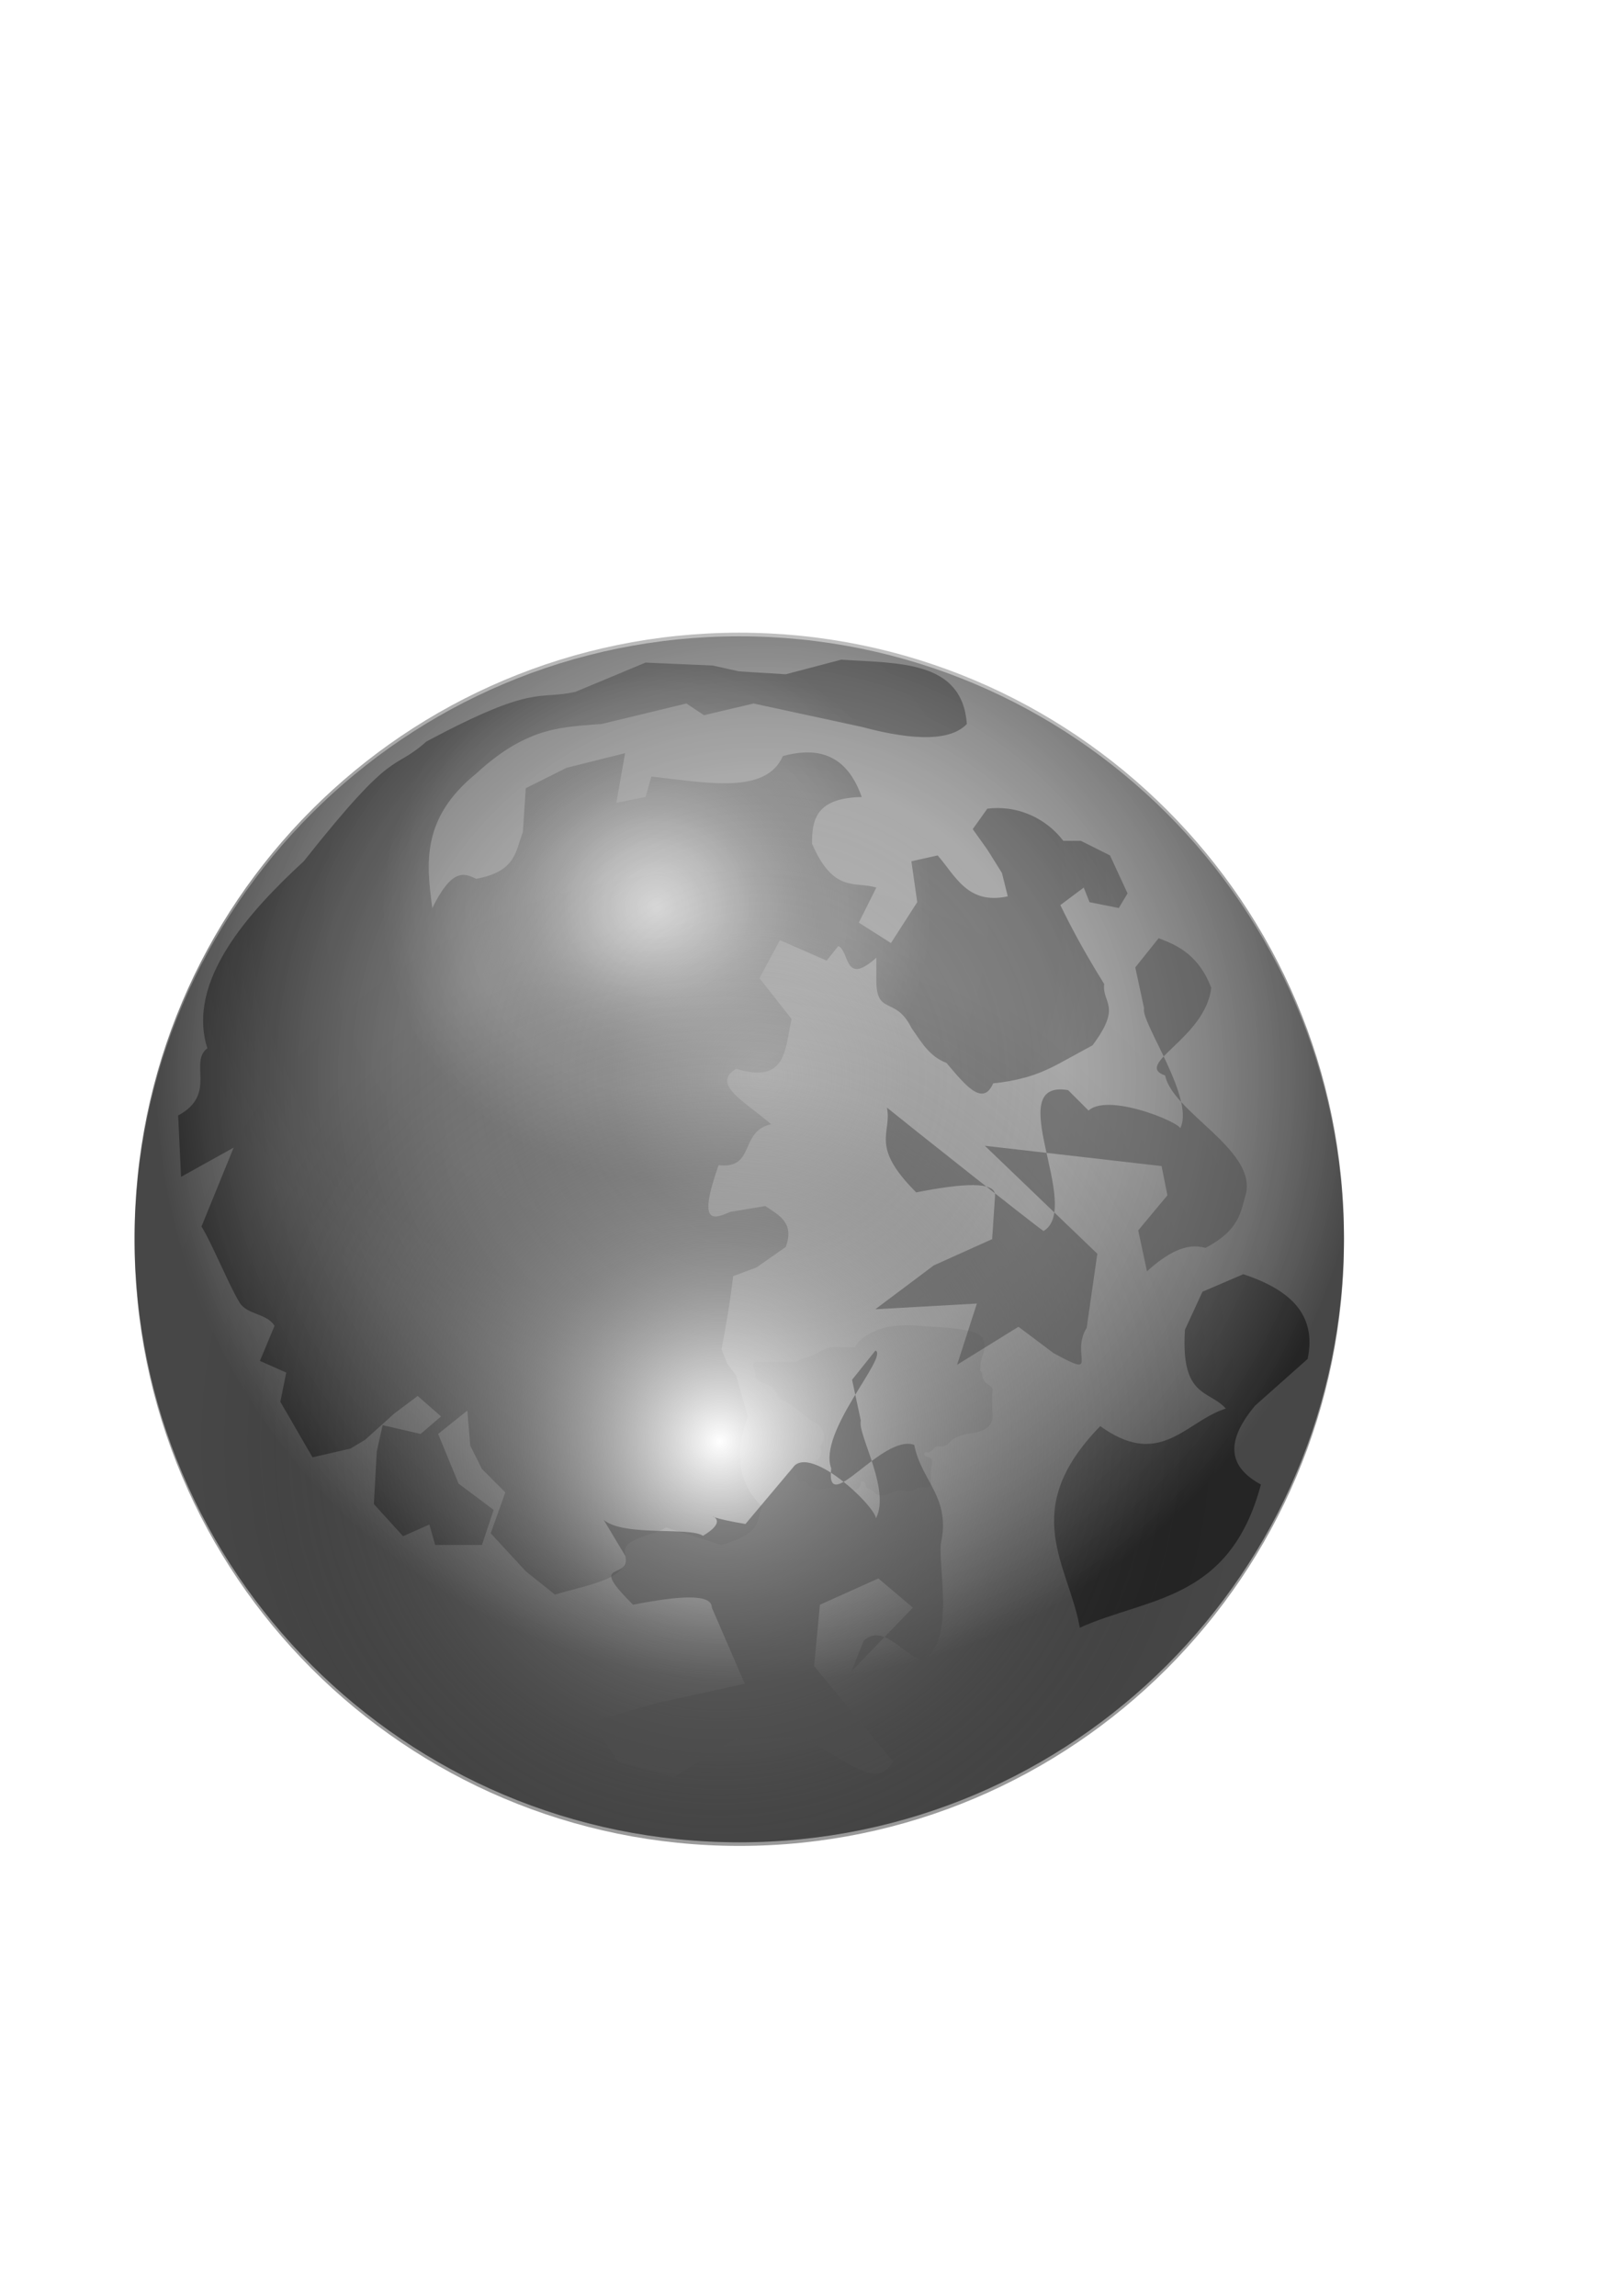
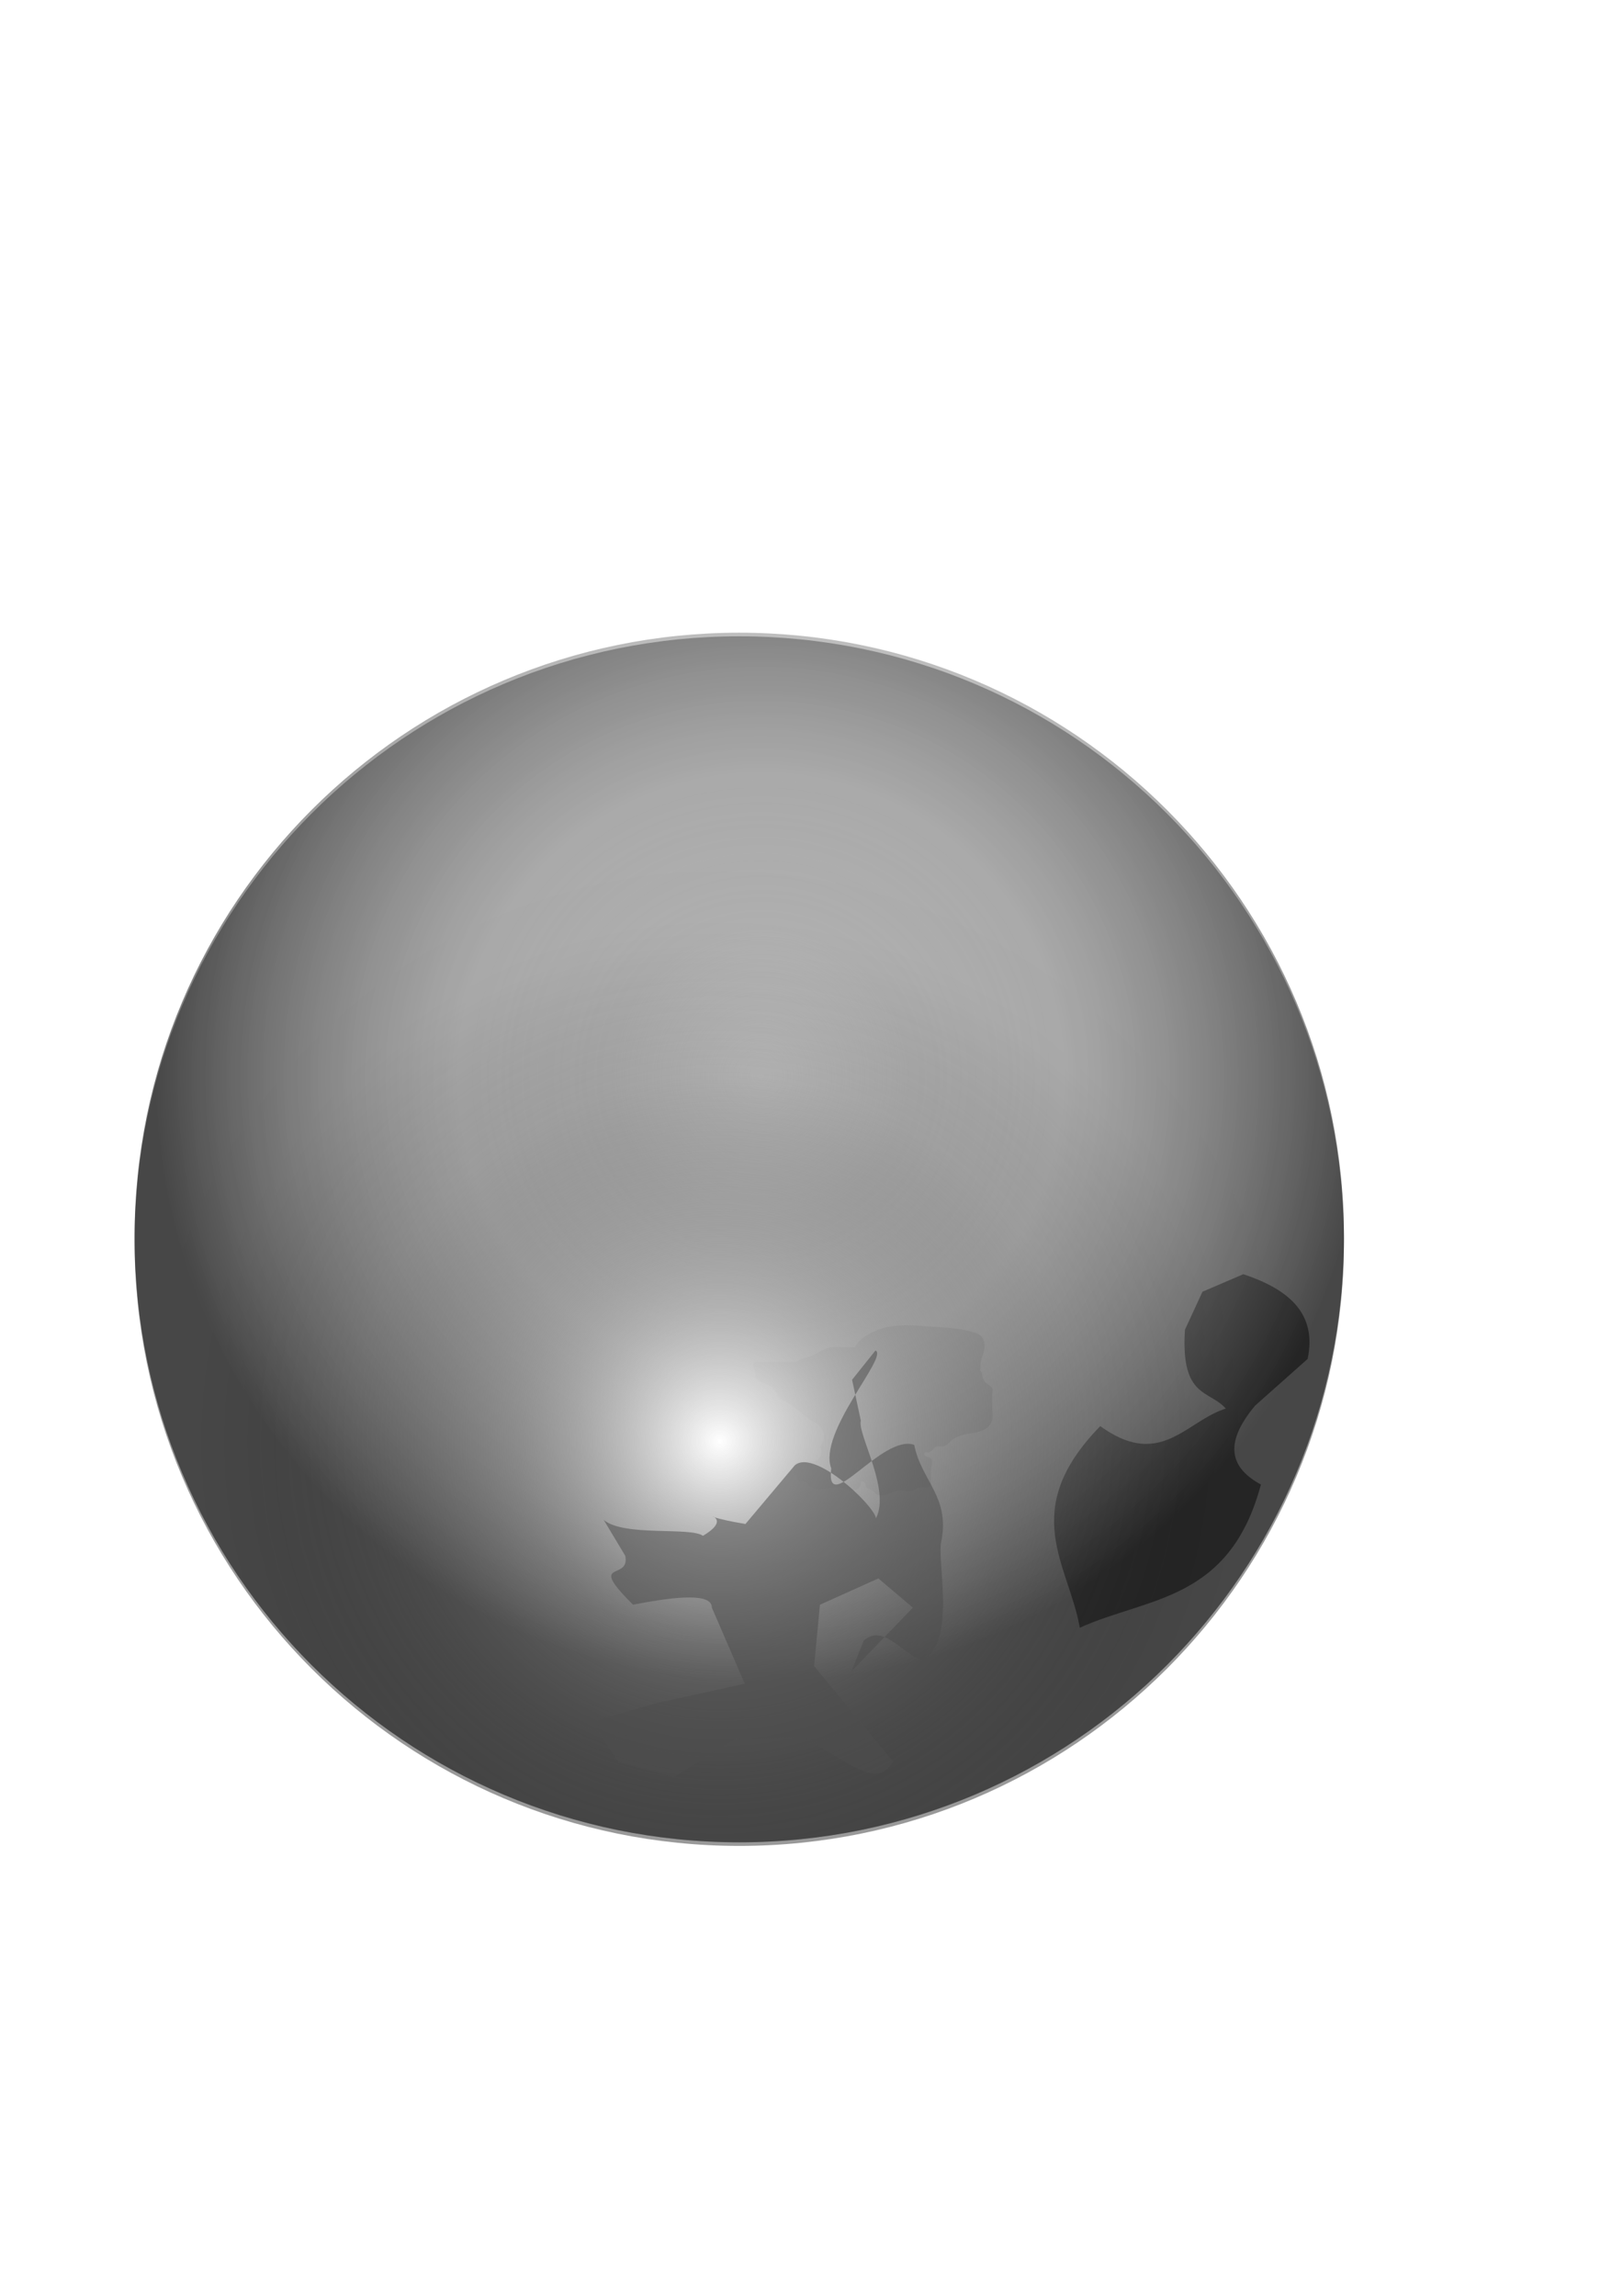
<svg xmlns="http://www.w3.org/2000/svg" xmlns:ns1="http://www.inkscape.org/namespaces/inkscape" xmlns:ns2="http://sodipodi.sourceforge.net/DTD/sodipodi-0.dtd" xmlns:xlink="http://www.w3.org/1999/xlink" width="210mm" height="297mm" id="svg2" version="1.1" ns1:version="0.48.5 r10040" ns2:docname="Moon.svg">
  <defs id="defs4">
    <ns1:path-effect effect="spiro" id="path-effect5824" is_visible="true" />
    <linearGradient id="linearGradient5358">
      <stop style="stop-color:#707070;stop-opacity:0;" offset="0" id="stop5360" />
      <stop id="stop5366" offset="0.5" style="stop-color:#656565;stop-opacity:0.832;" />
      <stop style="stop-color:#474747;stop-opacity:1;" offset="1" id="stop5362" />
    </linearGradient>
    <linearGradient id="linearGradient5346">
      <stop style="stop-color:#050505;stop-opacity:0;" offset="0" id="stop5348" />
      <stop id="stop5354" offset="0.5" style="stop-color:#3c3c3c;stop-opacity:0.204;" />
      <stop style="stop-color:#050505;stop-opacity:0.467;" offset="1" id="stop5350" />
    </linearGradient>
    <linearGradient id="linearGradient5308">
      <stop style="stop-color:#e7e7e7;stop-opacity:0.679;" offset="0" id="stop5310" />
      <stop id="stop5318" offset="0.25" style="stop-color:#eeeeee;stop-opacity:0.409;" />
      <stop id="stop5316" offset="0.5" style="stop-color:#f0f0f0;stop-opacity:0.328;" />
      <stop style="stop-color:#787878;stop-opacity:0.416;" offset="0.75" id="stop5320" />
      <stop style="stop-color:#000000;stop-opacity:0.5;" offset="1" id="stop5312" />
    </linearGradient>
    <linearGradient id="linearGradient5292">
      <stop id="stop5294" offset="0" style="stop-color:#ffffff;stop-opacity:1;" />
      <stop style="stop-color:#848484;stop-opacity:0.474;" offset="0.338" id="stop5296" />
      <stop id="stop5298" offset="0.606" style="stop-color:#323232;stop-opacity:0.197;" />
      <stop style="stop-color:#000000;stop-opacity:0.102;" offset="0.776" id="stop5300" />
      <stop id="stop5302" offset="0.848" style="stop-color:#000000;stop-opacity:0.073;" />
      <stop id="stop5304" offset="1" style="stop-color:#000000;stop-opacity:0.066;" />
    </linearGradient>
    <linearGradient id="linearGradient5262">
      <stop style="stop-color:#ffffff;stop-opacity:0.708;" offset="0" id="stop5264" />
      <stop id="stop5270" offset="0.198" style="stop-color:#939393;stop-opacity:0.788;" />
      <stop style="stop-color:#323232;stop-opacity:0.409;" offset="0.393" id="stop5272" />
      <stop id="stop5280" offset="0.578" style="stop-color:#000000;stop-opacity:0.489;" />
      <stop style="stop-color:#000000;stop-opacity:0.496;" offset="0.848" id="stop5282" />
      <stop style="stop-color:#000000;stop-opacity:0.431;" offset="1" id="stop5266" />
    </linearGradient>
    <ns1:path-effect effect="spiro" id="path-effect3825" is_visible="true" />
    <ns1:path-effect effect="spiro" id="path-effect3820" is_visible="true" />
    <ns1:path-effect effect="spiro" id="path-effect3814" is_visible="true" />
    <ns1:path-effect effect="spiro" id="path-effect3785" is_visible="true" />
    <ns1:path-effect effect="spiro" id="path-effect3768" is_visible="true" />
    <ns1:path-effect effect="spiro" id="path-effect3764" is_visible="true" />
    <ns1:path-effect effect="spiro" id="path-effect2991" is_visible="true" />
    <radialGradient ns1:collect="always" xlink:href="#linearGradient5262" id="radialGradient5278" cx="319.786" cy="442.9" fx="319.786" fy="442.9" r="232.143" gradientTransform="matrix(1,0,0,0.985,1.429,7.238)" gradientUnits="userSpaceOnUse" />
    <radialGradient ns1:collect="always" xlink:href="#linearGradient5292" id="radialGradient5290" cx="435.714" cy="775.219" fx="435.714" fy="775.219" r="295.714" gradientUnits="userSpaceOnUse" />
    <radialGradient ns1:collect="always" xlink:href="#linearGradient5308" id="radialGradient5314" cx="372.047" cy="526.181" fx="372.047" fy="526.181" r="295.714" gradientTransform="translate(-8.7890625e-6,-1.8691406e-5)" gradientUnits="userSpaceOnUse" />
    <radialGradient ns1:collect="always" xlink:href="#linearGradient5346" id="radialGradient5352" cx="352.143" cy="763.791" fx="352.143" fy="763.791" r="26.429" gradientTransform="matrix(1,0,0,0.865,0,103.215)" gradientUnits="userSpaceOnUse" />
    <radialGradient ns1:collect="always" xlink:href="#linearGradient5358" id="radialGradient5364" cx="419.286" cy="693.076" fx="419.286" fy="693.076" r="12.143" gradientTransform="matrix(1,0,0,0.882,0,81.538)" gradientUnits="userSpaceOnUse" />
    <radialGradient ns1:collect="always" xlink:href="#linearGradient5346" id="radialGradient5370" gradientUnits="userSpaceOnUse" gradientTransform="matrix(1,0,0,0.865,0,103.215)" cx="352.143" cy="763.791" fx="352.143" fy="763.791" r="26.429" />
    <radialGradient ns1:collect="always" xlink:href="#linearGradient5346" id="radialGradient5374" gradientUnits="userSpaceOnUse" gradientTransform="matrix(1,0,0,0.865,0,103.215)" cx="352.143" cy="763.791" fx="352.143" fy="763.791" r="26.429" />
    <radialGradient ns1:collect="always" xlink:href="#linearGradient5346" id="radialGradient5378" gradientUnits="userSpaceOnUse" gradientTransform="matrix(1,0,0,0.865,0,103.215)" cx="352.143" cy="763.791" fx="352.143" fy="763.791" r="26.429" />
    <radialGradient ns1:collect="always" xlink:href="#linearGradient5346" id="radialGradient5382" gradientUnits="userSpaceOnUse" gradientTransform="matrix(1,0,0,0.865,0,103.215)" cx="352.143" cy="763.791" fx="352.143" fy="763.791" r="26.429" />
    <radialGradient ns1:collect="always" xlink:href="#linearGradient5346" id="radialGradient5386" gradientUnits="userSpaceOnUse" gradientTransform="matrix(1,0,0,0.865,0,103.215)" cx="352.143" cy="763.791" fx="352.143" fy="763.791" r="26.429" />
    <radialGradient ns1:collect="always" xlink:href="#linearGradient5346" id="radialGradient5390" gradientUnits="userSpaceOnUse" gradientTransform="matrix(1,0,0,0.865,0,103.215)" cx="352.143" cy="763.791" fx="352.143" fy="763.791" r="26.429" />
    <radialGradient ns1:collect="always" xlink:href="#linearGradient5346-6" id="radialGradient5386-4" gradientUnits="userSpaceOnUse" gradientTransform="matrix(1,0,0,0.865,0,103.215)" cx="352.143" cy="763.791" fx="352.143" fy="763.791" r="26.429" />
    <linearGradient id="linearGradient5346-6">
      <stop style="stop-color:#050505;stop-opacity:0;" offset="0" id="stop5348-6" />
      <stop id="stop5354-4" offset="0.5" style="stop-color:#3c3c3c;stop-opacity:0.204;" />
      <stop style="stop-color:#050505;stop-opacity:0.467;" offset="1" id="stop5350-1" />
    </linearGradient>
    <radialGradient r="26.429" fy="763.791" fx="352.143" cy="763.791" cx="352.143" gradientTransform="matrix(1,0,0,0.865,0,103.215)" gradientUnits="userSpaceOnUse" id="radialGradient5426" xlink:href="#linearGradient5346-6" ns1:collect="always" />
    <radialGradient ns1:collect="always" xlink:href="#linearGradient5346-61" id="radialGradient5386-0" gradientUnits="userSpaceOnUse" gradientTransform="matrix(1,0,0,0.865,0,103.215)" cx="352.143" cy="763.791" fx="352.143" fy="763.791" r="26.429" />
    <linearGradient id="linearGradient5346-61">
      <stop style="stop-color:#050505;stop-opacity:0;" offset="0" id="stop5348-1" />
      <stop id="stop5354-7" offset="0.5" style="stop-color:#3c3c3c;stop-opacity:0.204;" />
      <stop style="stop-color:#050505;stop-opacity:0.467;" offset="1" id="stop5350-5" />
    </linearGradient>
    <radialGradient r="26.429" fy="763.791" fx="352.143" cy="763.791" cx="352.143" gradientTransform="matrix(1,0,0,0.865,0,103.215)" gradientUnits="userSpaceOnUse" id="radialGradient5426-6" xlink:href="#linearGradient5346-61" ns1:collect="always" />
    <radialGradient ns1:collect="always" xlink:href="#linearGradient5346-2" id="radialGradient5386-04" gradientUnits="userSpaceOnUse" gradientTransform="matrix(1,0,0,0.865,0,103.215)" cx="352.143" cy="763.791" fx="352.143" fy="763.791" r="26.429" />
    <linearGradient id="linearGradient5346-2">
      <stop style="stop-color:#050505;stop-opacity:0;" offset="0" id="stop5348-8" />
      <stop id="stop5354-3" offset="0.5" style="stop-color:#3c3c3c;stop-opacity:0.204;" />
      <stop style="stop-color:#050505;stop-opacity:0.467;" offset="1" id="stop5350-6" />
    </linearGradient>
    <radialGradient r="26.429" fy="763.791" fx="352.143" cy="763.791" cx="352.143" gradientTransform="matrix(1,0,0,0.865,0,103.215)" gradientUnits="userSpaceOnUse" id="radialGradient5426-2" xlink:href="#linearGradient5346-2" ns1:collect="always" />
    <radialGradient ns1:collect="always" xlink:href="#linearGradient5346-3" id="radialGradient5386-8" gradientUnits="userSpaceOnUse" gradientTransform="matrix(1,0,0,0.865,0,103.215)" cx="352.143" cy="763.791" fx="352.143" fy="763.791" r="26.429" />
    <linearGradient id="linearGradient5346-3">
      <stop style="stop-color:#050505;stop-opacity:0;" offset="0" id="stop5348-0" />
      <stop id="stop5354-1" offset="0.5" style="stop-color:#3c3c3c;stop-opacity:0.204;" />
      <stop style="stop-color:#050505;stop-opacity:0.467;" offset="1" id="stop5350-0" />
    </linearGradient>
    <radialGradient r="26.429" fy="763.791" fx="352.143" cy="763.791" cx="352.143" gradientTransform="matrix(1,0,0,0.865,0,103.215)" gradientUnits="userSpaceOnUse" id="radialGradient5426-3" xlink:href="#linearGradient5346-3" ns1:collect="always" />
    <radialGradient ns1:collect="always" xlink:href="#linearGradient5346-60" id="radialGradient5386-5" gradientUnits="userSpaceOnUse" gradientTransform="matrix(1,0,0,0.865,0,103.215)" cx="352.143" cy="763.791" fx="352.143" fy="763.791" r="26.429" />
    <linearGradient id="linearGradient5346-60">
      <stop style="stop-color:#050505;stop-opacity:0;" offset="0" id="stop5348-7" />
      <stop id="stop5354-18" offset="0.5" style="stop-color:#3c3c3c;stop-opacity:0.204;" />
      <stop style="stop-color:#050505;stop-opacity:0.467;" offset="1" id="stop5350-7" />
    </linearGradient>
    <radialGradient r="26.429" fy="763.791" fx="352.143" cy="763.791" cx="352.143" gradientTransform="matrix(1,0,0,0.865,0,103.215)" gradientUnits="userSpaceOnUse" id="radialGradient5426-0" xlink:href="#linearGradient5346-60" ns1:collect="always" />
    <radialGradient ns1:collect="always" xlink:href="#linearGradient5346-38" id="radialGradient5386-6" gradientUnits="userSpaceOnUse" gradientTransform="matrix(1,0,0,0.865,0,103.215)" cx="352.143" cy="763.791" fx="352.143" fy="763.791" r="26.429" />
    <linearGradient id="linearGradient5346-38">
      <stop style="stop-color:#050505;stop-opacity:0;" offset="0" id="stop5348-10" />
      <stop id="stop5354-73" offset="0.5" style="stop-color:#3c3c3c;stop-opacity:0.204;" />
      <stop style="stop-color:#050505;stop-opacity:0.467;" offset="1" id="stop5350-8" />
    </linearGradient>
    <radialGradient r="26.429" fy="763.791" fx="352.143" cy="763.791" cx="352.143" gradientTransform="matrix(1,0,0,0.865,0,103.215)" gradientUnits="userSpaceOnUse" id="radialGradient5426-8" xlink:href="#linearGradient5346-38" ns1:collect="always" />
    <radialGradient ns1:collect="always" xlink:href="#linearGradient5346-20" id="radialGradient5386-3" gradientUnits="userSpaceOnUse" gradientTransform="matrix(1,0,0,0.865,0,103.215)" cx="352.143" cy="763.791" fx="352.143" fy="763.791" r="26.429" />
    <linearGradient id="linearGradient5346-20">
      <stop style="stop-color:#050505;stop-opacity:0;" offset="0" id="stop5348-3" />
      <stop id="stop5354-730" offset="0.5" style="stop-color:#3c3c3c;stop-opacity:0.204;" />
      <stop style="stop-color:#050505;stop-opacity:0.467;" offset="1" id="stop5350-4" />
    </linearGradient>
    <radialGradient r="26.429" fy="763.791" fx="352.143" cy="763.791" cx="352.143" gradientTransform="matrix(1,0,0,0.865,0,103.215)" gradientUnits="userSpaceOnUse" id="radialGradient5426-39" xlink:href="#linearGradient5346-20" ns1:collect="always" />
    <radialGradient ns1:collect="always" xlink:href="#linearGradient5346-4" id="radialGradient5386-2" gradientUnits="userSpaceOnUse" gradientTransform="matrix(1,0,0,0.865,0,103.215)" cx="352.143" cy="763.791" fx="352.143" fy="763.791" r="26.429" />
    <linearGradient id="linearGradient5346-4">
      <stop style="stop-color:#050505;stop-opacity:0;" offset="0" id="stop5348-2" />
      <stop id="stop5354-40" offset="0.5" style="stop-color:#3c3c3c;stop-opacity:0.204;" />
      <stop style="stop-color:#050505;stop-opacity:0.467;" offset="1" id="stop5350-9" />
    </linearGradient>
    <radialGradient r="26.429" fy="763.791" fx="352.143" cy="763.791" cx="352.143" gradientTransform="matrix(1,0,0,0.865,0,103.215)" gradientUnits="userSpaceOnUse" id="radialGradient5426-88" xlink:href="#linearGradient5346-4" ns1:collect="always" />
    <radialGradient r="26.429" fy="763.791" fx="352.143" cy="763.791" cx="352.143" gradientTransform="matrix(1,0,0,0.865,0,103.215)" gradientUnits="userSpaceOnUse" id="radialGradient5426-88-8" xlink:href="#linearGradient5346-4-9" ns1:collect="always" />
    <linearGradient id="linearGradient5346-4-9">
      <stop style="stop-color:#050505;stop-opacity:0;" offset="0" id="stop5348-2-5" />
      <stop id="stop5354-40-4" offset="0.5" style="stop-color:#3c3c3c;stop-opacity:0.204;" />
      <stop style="stop-color:#050505;stop-opacity:0.467;" offset="1" id="stop5350-9-4" />
    </linearGradient>
    <radialGradient r="26.429" fy="763.791" fx="352.143" cy="763.791" cx="352.143" gradientTransform="matrix(1,0,0,0.865,0,103.215)" gradientUnits="userSpaceOnUse" id="radialGradient5614" xlink:href="#linearGradient5346-4-9" ns1:collect="always" />
    <radialGradient r="26.429" fy="763.791" fx="352.143" cy="763.791" cx="352.143" gradientTransform="matrix(1,0,0,0.865,0,103.215)" gradientUnits="userSpaceOnUse" id="radialGradient5614-3" xlink:href="#linearGradient5346-4-9-8" ns1:collect="always" />
    <linearGradient id="linearGradient5346-4-9-8">
      <stop style="stop-color:#050505;stop-opacity:0;" offset="0" id="stop5348-2-5-5" />
      <stop id="stop5354-40-4-1" offset="0.5" style="stop-color:#3c3c3c;stop-opacity:0.204;" />
      <stop style="stop-color:#050505;stop-opacity:0.467;" offset="1" id="stop5350-9-4-5" />
    </linearGradient>
    <radialGradient r="26.429" fy="763.791" fx="352.143" cy="763.791" cx="352.143" gradientTransform="matrix(1,0,0,0.865,0,103.215)" gradientUnits="userSpaceOnUse" id="radialGradient5651" xlink:href="#linearGradient5346-4-9-8" ns1:collect="always" />
    <radialGradient r="26.429" fy="763.791" fx="352.143" cy="763.791" cx="352.143" gradientTransform="matrix(1,0,0,0.865,0,103.215)" gradientUnits="userSpaceOnUse" id="radialGradient5614-2" xlink:href="#linearGradient5346-4-9-6" ns1:collect="always" />
    <linearGradient id="linearGradient5346-4-9-6">
      <stop style="stop-color:#050505;stop-opacity:0;" offset="0" id="stop5348-2-5-7" />
      <stop id="stop5354-40-4-9" offset="0.5" style="stop-color:#3c3c3c;stop-opacity:0.204;" />
      <stop style="stop-color:#050505;stop-opacity:0.467;" offset="1" id="stop5350-9-4-4" />
    </linearGradient>
    <radialGradient r="26.429" fy="763.791" fx="352.143" cy="763.791" cx="352.143" gradientTransform="matrix(1,0,0,0.865,0,103.215)" gradientUnits="userSpaceOnUse" id="radialGradient5651-7" xlink:href="#linearGradient5346-4-9-6" ns1:collect="always" />
    <radialGradient r="26.429" fy="763.791" fx="352.143" cy="763.791" cx="352.143" gradientTransform="matrix(1,0,0,0.865,0,103.215)" gradientUnits="userSpaceOnUse" id="radialGradient5614-21" xlink:href="#linearGradient5346-4-9-0" ns1:collect="always" />
    <linearGradient id="linearGradient5346-4-9-0">
      <stop style="stop-color:#050505;stop-opacity:0;" offset="0" id="stop5348-2-5-6" />
      <stop id="stop5354-40-4-8" offset="0.5" style="stop-color:#3c3c3c;stop-opacity:0.204;" />
      <stop style="stop-color:#050505;stop-opacity:0.467;" offset="1" id="stop5350-9-4-6" />
    </linearGradient>
    <radialGradient r="26.429" fy="763.791" fx="352.143" cy="763.791" cx="352.143" gradientTransform="matrix(1,0,0,0.865,0,103.215)" gradientUnits="userSpaceOnUse" id="radialGradient5651-3" xlink:href="#linearGradient5346-4-9-0" ns1:collect="always" />
    <filter ns1:collect="always" id="filter5718">
      <feGaussianBlur ns1:collect="always" stdDeviation="1.965" id="feGaussianBlur5720" />
    </filter>
    <filter ns1:collect="always" id="filter5722">
      <feGaussianBlur ns1:collect="always" stdDeviation="1.489" id="feGaussianBlur5724" />
    </filter>
    <filter ns1:collect="always" id="filter5730">
      <feGaussianBlur ns1:collect="always" stdDeviation="1.238" id="feGaussianBlur5732" />
    </filter>
    <filter ns1:collect="always" id="filter5734">
      <feGaussianBlur ns1:collect="always" stdDeviation="1.477" id="feGaussianBlur5736" />
    </filter>
    <filter ns1:collect="always" id="filter5738">
      <feGaussianBlur ns1:collect="always" stdDeviation="1.475" id="feGaussianBlur5740" />
    </filter>
    <filter ns1:collect="always" id="filter5750">
      <feGaussianBlur ns1:collect="always" stdDeviation="1.479" id="feGaussianBlur5752" />
    </filter>
    <filter ns1:collect="always" id="filter5754">
      <feGaussianBlur ns1:collect="always" stdDeviation="1.476" id="feGaussianBlur5756" />
    </filter>
    <filter ns1:collect="always" id="filter5762">
      <feGaussianBlur ns1:collect="always" stdDeviation="1.479" id="feGaussianBlur5764" />
    </filter>
    <filter ns1:collect="always" id="filter5766">
      <feGaussianBlur ns1:collect="always" stdDeviation="1.721" id="feGaussianBlur5768" />
    </filter>
    <filter ns1:collect="always" id="filter5770" x="-0.089" width="1.179" y="-0.103" height="1.207">
      <feGaussianBlur ns1:collect="always" stdDeviation="1.967" id="feGaussianBlur5772" />
    </filter>
    <filter ns1:collect="always" id="filter5774" x="-0.089" width="1.179" y="-0.103" height="1.206">
      <feGaussianBlur ns1:collect="always" stdDeviation="1.967" id="feGaussianBlur5776" />
    </filter>
    <filter ns1:collect="always" id="filter5782" x="-0.09" width="1.179" y="-0.104" height="1.207">
      <feGaussianBlur ns1:collect="always" stdDeviation="1.974" id="feGaussianBlur5784" />
    </filter>
    <filter ns1:collect="always" id="filter5786" x="-0.09" width="1.181" y="-0.102" height="1.205">
      <feGaussianBlur ns1:collect="always" stdDeviation="0.914" id="feGaussianBlur5788" />
    </filter>
    <filter ns1:collect="always" id="filter5790" x="-0.089" width="1.179" y="-0.103" height="1.207">
      <feGaussianBlur ns1:collect="always" stdDeviation="1.967" id="feGaussianBlur5792" />
    </filter>
    <filter ns1:collect="always" id="filter5794" x="-0.089" width="1.179" y="-0.103" height="1.207">
      <feGaussianBlur ns1:collect="always" stdDeviation="1.967" id="feGaussianBlur5796" />
    </filter>
    <filter ns1:collect="always" id="filter5798" x="-0.089" width="1.179" y="-0.103" height="1.207">
      <feGaussianBlur ns1:collect="always" stdDeviation="1.967" id="feGaussianBlur5800" />
    </filter>
    <filter ns1:collect="always" id="filter5810" x="-0.089" width="1.179" y="-0.103" height="1.207">
      <feGaussianBlur ns1:collect="always" stdDeviation="1.967" id="feGaussianBlur5812" />
    </filter>
    <filter ns1:collect="always" id="filter5814" x="-0.089" width="1.179" y="-0.103" height="1.207">
      <feGaussianBlur ns1:collect="always" stdDeviation="1.967" id="feGaussianBlur5816" />
    </filter>
    <filter ns1:collect="always" id="filter5818">
      <feGaussianBlur ns1:collect="always" stdDeviation="2.304" id="feGaussianBlur5820" />
    </filter>
    <filter ns1:collect="always" id="filter5862">
      <feGaussianBlur ns1:collect="always" stdDeviation="2.504" id="feGaussianBlur5864" />
    </filter>
    <radialGradient ns1:collect="always" xlink:href="#linearGradient5262" id="radialGradient4012" gradientUnits="userSpaceOnUse" gradientTransform="matrix(1,0,0,0.985,11.948,-73.409)" cx="319.786" cy="442.9" fx="319.786" fy="442.9" r="232.143" />
    <radialGradient ns1:collect="always" xlink:href="#linearGradient5308" id="radialGradient4014" gradientUnits="userSpaceOnUse" gradientTransform="translate(10.519,-80.647)" cx="372.047" cy="526.181" fx="372.047" fy="526.181" r="295.714" />
    <radialGradient ns1:collect="always" xlink:href="#linearGradient5292" id="radialGradient4016" gradientUnits="userSpaceOnUse" cx="435.714" cy="775.219" fx="435.714" fy="775.219" r="295.714" gradientTransform="translate(10.519,-80.647)" />
    <radialGradient ns1:collect="always" xlink:href="#linearGradient5346" id="radialGradient4018" gradientUnits="userSpaceOnUse" gradientTransform="matrix(1,0,0,0.865,10.519,22.568)" cx="352.143" cy="763.791" fx="352.143" fy="763.791" r="26.429" />
    <radialGradient ns1:collect="always" xlink:href="#linearGradient5358" id="radialGradient4020" gradientUnits="userSpaceOnUse" gradientTransform="matrix(1,0,0,0.882,10.519,0.892)" cx="419.286" cy="693.076" fx="419.286" fy="693.076" r="12.143" />
    <radialGradient ns1:collect="always" xlink:href="#linearGradient5346" id="radialGradient4022" gradientUnits="userSpaceOnUse" gradientTransform="matrix(1,0,0,0.865,16.217,-21.116)" cx="352.143" cy="763.791" fx="352.143" fy="763.791" r="26.429" />
    <radialGradient ns1:collect="always" xlink:href="#linearGradient5346" id="radialGradient4024" gradientUnits="userSpaceOnUse" gradientTransform="matrix(1,0,0,0.865,24.326,-32.611)" cx="352.143" cy="763.791" fx="352.143" fy="763.791" r="26.429" />
    <radialGradient ns1:collect="always" xlink:href="#linearGradient5346" id="radialGradient4026" gradientUnits="userSpaceOnUse" gradientTransform="matrix(1,0,0,0.865,18.534,-32.611)" cx="352.143" cy="763.791" fx="352.143" fy="763.791" r="26.429" />
    <radialGradient ns1:collect="always" xlink:href="#linearGradient5346" id="radialGradient4028" gradientUnits="userSpaceOnUse" gradientTransform="matrix(1,0,0,0.865,16.217,-14.09)" cx="352.143" cy="763.791" fx="352.143" fy="763.791" r="26.429" />
    <radialGradient ns1:collect="always" xlink:href="#linearGradient5346" id="radialGradient4030" gradientUnits="userSpaceOnUse" gradientTransform="matrix(1,0,0,0.865,24.326,-68.832)" cx="352.143" cy="763.791" fx="352.143" fy="763.791" r="26.429" />
    <radialGradient ns1:collect="always" xlink:href="#linearGradient5346" id="radialGradient4032" gradientUnits="userSpaceOnUse" gradientTransform="matrix(1,0,0,0.865,14.97,7.634)" cx="352.143" cy="763.791" fx="352.143" fy="763.791" r="26.429" />
    <radialGradient ns1:collect="always" xlink:href="#linearGradient5346-6" id="radialGradient4034" gradientUnits="userSpaceOnUse" gradientTransform="matrix(1,0,0,0.865,24.326,-68.832)" cx="352.143" cy="763.791" fx="352.143" fy="763.791" r="26.429" />
    <radialGradient ns1:collect="always" xlink:href="#linearGradient5346-61" id="radialGradient4036" gradientUnits="userSpaceOnUse" gradientTransform="matrix(1,0,0,0.865,24.326,-68.832)" cx="352.143" cy="763.791" fx="352.143" fy="763.791" r="26.429" />
    <radialGradient ns1:collect="always" xlink:href="#linearGradient5346-2" id="radialGradient4038" gradientUnits="userSpaceOnUse" gradientTransform="matrix(1,0,0,0.865,24.326,-68.832)" cx="352.143" cy="763.791" fx="352.143" fy="763.791" r="26.429" />
    <radialGradient ns1:collect="always" xlink:href="#linearGradient5346-3" id="radialGradient4040" gradientUnits="userSpaceOnUse" gradientTransform="matrix(1,0,0,0.865,24.326,-68.832)" cx="352.143" cy="763.791" fx="352.143" fy="763.791" r="26.429" />
    <radialGradient ns1:collect="always" xlink:href="#linearGradient5346-60" id="radialGradient4042" gradientUnits="userSpaceOnUse" gradientTransform="matrix(1,0,0,0.865,24.326,-68.832)" cx="352.143" cy="763.791" fx="352.143" fy="763.791" r="26.429" />
    <radialGradient ns1:collect="always" xlink:href="#linearGradient5346-38" id="radialGradient4044" gradientUnits="userSpaceOnUse" gradientTransform="matrix(1,0,0,0.865,24.326,-68.832)" cx="352.143" cy="763.791" fx="352.143" fy="763.791" r="26.429" />
    <radialGradient ns1:collect="always" xlink:href="#linearGradient5346-20" id="radialGradient4046" gradientUnits="userSpaceOnUse" gradientTransform="matrix(1,0,0,0.865,24.326,-68.832)" cx="352.143" cy="763.791" fx="352.143" fy="763.791" r="26.429" />
    <radialGradient ns1:collect="always" xlink:href="#linearGradient5346-4-9" id="radialGradient4048" gradientUnits="userSpaceOnUse" gradientTransform="matrix(1,0,0,0.865,24.326,-68.832)" cx="352.143" cy="763.791" fx="352.143" fy="763.791" r="26.429" />
    <radialGradient ns1:collect="always" xlink:href="#linearGradient5346-4-9-8" id="radialGradient4050" gradientUnits="userSpaceOnUse" gradientTransform="matrix(1,0,0,0.865,11.794,3.957)" cx="352.143" cy="763.791" fx="352.143" fy="763.791" r="26.429" />
    <radialGradient ns1:collect="always" xlink:href="#linearGradient5346-4-9-6" id="radialGradient4052" gradientUnits="userSpaceOnUse" gradientTransform="matrix(1,0,0,0.865,14.415,3.957)" cx="352.143" cy="763.791" fx="352.143" fy="763.791" r="26.429" />
    <radialGradient ns1:collect="always" xlink:href="#linearGradient5346-4-9-0" id="radialGradient4054" gradientUnits="userSpaceOnUse" gradientTransform="matrix(1,0,0,0.865,24.326,-68.832)" cx="352.143" cy="763.791" fx="352.143" fy="763.791" r="26.429" />
    <filter ns1:collect="always" id="filter4060">
      <feGaussianBlur ns1:collect="always" stdDeviation="8.871" id="feGaussianBlur4062" />
    </filter>
    <radialGradient ns1:collect="always" xlink:href="#linearGradient5308" id="radialGradient3215" gradientUnits="userSpaceOnUse" gradientTransform="translate(-1.0020643e-5,-2.0017426e-5)" cx="372.047" cy="526.181" fx="372.047" fy="526.181" r="295.714" />
    <radialGradient ns1:collect="always" xlink:href="#linearGradient5262" id="radialGradient3219" gradientUnits="userSpaceOnUse" gradientTransform="matrix(1,0,0,0.985,1.429,7.238)" cx="319.786" cy="442.9" fx="319.786" fy="442.9" r="232.143" />
    <radialGradient ns1:collect="always" xlink:href="#linearGradient5346-4-9" id="radialGradient3223" gradientUnits="userSpaceOnUse" gradientTransform="matrix(1,0,0,0.865,243.255,-383.004)" cx="352.143" cy="763.791" fx="352.143" fy="763.791" r="26.429" />
    <radialGradient ns1:collect="always" xlink:href="#linearGradient5292" id="radialGradient3227" gradientUnits="userSpaceOnUse" gradientTransform="translate(10.519,-78.894)" cx="435.714" cy="775.219" fx="435.714" fy="775.219" r="295.714" />
  </defs>
  <ns2:namedview id="base" pagecolor="#ffffff" bordercolor="#666666" borderopacity="1.0" ns1:pageopacity="0.0" ns1:pageshadow="2" ns1:zoom="0.57038806" ns1:cx="233.86856" ns1:cy="509.03824" ns1:document-units="px" ns1:current-layer="layer1" showgrid="false" ns1:window-width="1366" ns1:window-height="706" ns1:window-x="-8" ns1:window-y="-8" ns1:window-maximized="1" />
  <g ns1:label="Capa 1" ns1:groupmode="layer" id="layer1">
    <path style="fill:#999999;fill-rule:evenodd;stroke:none" d="m 657.242,606.828 c 0,163.318 -132.396,295.714 -295.714,295.714 -163.318,0 -295.714,-132.396 -295.714,-295.714 0,-163.319 132.396,-295.714 295.714,-295.714 163.319,0 295.714,132.396 295.714,295.714 z" id="path2987" ns1:connector-curvature="0" />
    <path style="opacity:0.844;fill:#666666;fill-opacity:0.519;stroke:none;filter:url(#filter5862)" d="m 400.909,707.295 c 1.299,-1.315 2.053,-3.152 2.053,-5 0,-1.848 -0.754,-3.685 -2.053,-5 -1.21,-1.225 -2.812,-1.965 -4.286,-2.857 -4.079,-2.469 -7.294,-6.198 -11.429,-8.571 -1.497,-0.859 -3.142,-1.564 -4.286,-2.857 -1.14,-1.29 -1.665,-3.044 -2.857,-4.286 -0.744,-0.775 -1.708,-1.305 -2.699,-1.72 -0.991,-0.415 -2.023,-0.727 -3.015,-1.138 -0.653,-0.27 -1.297,-0.589 -1.828,-1.056 -0.531,-0.467 -0.943,-1.099 -1.029,-1.801 -0.058,-0.473 0.032,-0.953 0,-1.429 -0.035,-0.537 -0.224,-1.052 -0.438,-1.545 -0.214,-0.494 -0.456,-0.978 -0.608,-1.494 -0.152,-0.516 -0.209,-1.077 -0.049,-1.59 0.08,-0.257 0.215,-0.498 0.402,-0.691 0.188,-0.193 0.429,-0.336 0.692,-0.393 0.233,-0.051 0.475,-0.036 0.713,-0.022 0.238,0.014 0.477,0.022 0.715,0.022 2.857,0 5.714,0 8.571,0 4.286,0 8.571,0 12.857,0 1.453,0 2.901,-0.144 4.336,-0.375 0.717,-0.115 1.44,-0.226 2.167,-0.209 0.726,0.017 1.469,0.174 2.069,0.584 0.558,0.381 0.953,0.949 1.429,1.429 0.478,0.482 1.038,0.874 1.559,1.309 0.521,0.436 1.013,0.931 1.298,1.548 0.202,0.437 0.291,0.921 0.309,1.402 0.018,0.481 -0.033,0.963 -0.102,1.44 -0.137,0.954 -0.344,1.918 -0.207,2.872 0.147,1.026 0.68,1.959 0.904,2.971 0.112,0.506 0.144,1.04 0.009,1.54 -0.068,0.25 -0.177,0.49 -0.331,0.699 -0.154,0.209 -0.352,0.386 -0.582,0.505 -0.439,0.228 -0.989,0.228 -1.429,0 l -2.857,1.429 c -0.469,-0.101 -0.96,-0.101 -1.429,0 -1.046,0.225 -1.916,0.92 -2.857,1.429 -1.097,0.593 -2.332,0.941 -3.579,0.958 -1.247,0.017 -2.503,-0.303 -3.564,-0.958 -0.58,-0.358 -1.11,-0.826 -1.429,-1.429 -0.281,-0.532 -0.384,-1.143 -0.396,-1.745 -0.011,-0.602 0.064,-1.202 0.142,-1.799 0.156,-1.194 0.253,-2.395 0.253,-3.599 l 0,-4.286 c 0,-0.953 -0.134,-1.913 0,-2.857 0.128,-0.9 0.582,-1.735 1.2,-2.401 0.618,-0.666 1.393,-1.172 2.214,-1.562 1.641,-0.78 3.458,-1.108 5.158,-1.751 1.705,-0.645 3.272,-1.598 4.883,-2.45 1.611,-0.852 3.308,-1.617 5.117,-1.836 1.892,-0.228 3.808,0 5.714,0 l 14.286,0 c 1.216,0 2.426,-0.133 3.623,-0.346 0.598,-0.107 1.202,-0.209 1.81,-0.193 0.608,0.016 1.231,0.164 1.71,0.539 0.494,0.387 0.791,0.989 0.897,1.608 0.106,0.619 0.035,1.256 -0.104,1.868 -0.277,1.225 -0.827,2.412 -0.793,3.667 0.034,1.279 0.669,2.457 0.97,3.7 0.151,0.622 0.217,1.276 0.08,1.901 -0.069,0.312 -0.188,0.615 -0.364,0.882 -0.176,0.267 -0.409,0.498 -0.686,0.659 -0.314,0.183 -0.676,0.273 -1.039,0.298 -0.363,0.025 -0.727,-0.011 -1.086,-0.067 -0.718,-0.112 -1.438,-0.302 -2.161,-0.231 -0.537,0.053 -1.053,0.249 -1.525,0.51 -0.472,0.261 -0.905,0.588 -1.332,0.918 -0.347,0.268 -0.691,0.541 -1.067,0.767 -0.375,0.226 -0.785,0.406 -1.218,0.473 -0.433,0.066 -0.893,0.013 -1.275,-0.203 -0.191,-0.108 -0.36,-0.255 -0.488,-0.433 -0.128,-0.178 -0.213,-0.388 -0.239,-0.605 -0.028,-0.238 0.014,-0.478 0.043,-0.717 0.028,-0.238 0.041,-0.487 -0.043,-0.712 -0.096,-0.259 -0.314,-0.46 -0.559,-0.588 -0.246,-0.127 -0.52,-0.189 -0.792,-0.237 -0.272,-0.049 -0.548,-0.086 -0.811,-0.17 -0.263,-0.084 -0.518,-0.22 -0.695,-0.433 -0.157,-0.189 -0.243,-0.43 -0.274,-0.673 -0.031,-0.244 -0.009,-0.491 0.034,-0.733 0.085,-0.484 0.251,-0.959 0.241,-1.45 -0.012,-0.54 -0.238,-1.054 -0.521,-1.514 -0.283,-0.46 -0.626,-0.881 -0.907,-1.343 -0.646,-1.062 -0.947,-2.319 -0.922,-3.562 0.024,-1.243 0.366,-2.47 0.922,-3.581 1.221,-2.439 3.41,-4.255 5.714,-5.714 1.802,-1.141 3.715,-2.112 5.714,-2.857 8.562,-3.192 18.029,-2.085 27.143,-1.429 6.737,0.485 13.594,0.718 20,2.857 1.016,0.339 2.038,0.738 2.857,1.429 1.173,0.989 1.817,2.506 1.979,4.031 0.162,1.526 -0.12,3.067 -0.55,4.54 -0.553,1.891 -1.358,3.746 -1.429,5.714 -0.017,0.476 0.009,0.952 0,1.429 -0.04,2.017 -0.752,4.022 -2.031,5.582 -1.279,1.56 -3.123,2.657 -5.112,2.989 -1.176,0.196 -2.377,0.139 -3.568,0.086 -1.191,-0.053 -2.383,-0.086 -3.575,-0.086 l -2.857,0 c -0.251,0 -0.503,0.006 -0.751,0.045 -0.248,0.039 -0.49,0.109 -0.731,0.177 -0.242,0.068 -0.489,0.133 -0.74,0.12 -0.125,-0.007 -0.251,-0.034 -0.363,-0.09 -0.112,-0.056 -0.211,-0.143 -0.272,-0.253 -0.058,-0.105 -0.08,-0.228 -0.082,-0.348 -0.002,-0.12 0.013,-0.241 0.029,-0.36 0.033,-0.239 0.053,-0.479 0.053,-0.72 l 0,-1.429 0,-2.857 c 0,-0.476 -0.045,-0.954 0,-1.429 0.046,-0.482 0.217,-0.95 0.477,-1.359 0.26,-0.409 0.608,-0.759 1.005,-1.038 0.793,-0.558 1.762,-0.823 2.729,-0.898 1.932,-0.151 3.851,0.418 5.79,0.438 0.953,0.01 1.911,-0.113 2.857,0 1.5,0.179 2.86,0.932 4.286,1.429 0.509,0.177 1.03,0.323 1.527,0.533 0.497,0.21 0.974,0.491 1.33,0.896 0.503,0.571 0.722,1.334 0.871,2.08 0.149,0.746 0.245,1.513 0.558,2.206 0.281,0.622 0.726,1.158 1.23,1.618 0.504,0.46 1.066,0.85 1.627,1.239 0.28,0.194 0.561,0.39 0.813,0.62 0.252,0.23 0.474,0.498 0.615,0.809 0.149,0.328 0.203,0.693 0.208,1.053 0.006,0.36 -0.034,0.719 -0.075,1.077 -0.082,0.716 -0.133,1.435 -0.133,2.156 l 0,4.286 c 0,1.194 0.048,2.387 0.125,3.578 0.077,1.191 0.158,2.405 -0.125,3.565 -0.335,1.371 -1.187,2.584 -2.268,3.493 -1.081,0.908 -2.381,1.527 -3.726,1.956 -2.69,0.858 -5.561,0.979 -8.292,1.694 -2.078,0.544 -4.091,1.45 -5.714,2.857 -0.661,0.574 -1.253,1.225 -1.935,1.775 -0.682,0.549 -1.479,1.002 -2.351,1.082 -0.477,0.044 -0.955,-0.025 -1.432,-0.07 -0.477,-0.045 -0.966,-0.066 -1.425,0.07 -0.423,0.125 -0.798,0.377 -1.127,0.67 -0.329,0.293 -0.618,0.628 -0.919,0.949 -0.301,0.322 -0.619,0.633 -0.992,0.868 -0.373,0.235 -0.808,0.389 -1.248,0.37 -0.242,-0.011 -0.479,-0.073 -0.72,-0.101 -0.241,-0.028 -0.498,-0.019 -0.708,0.101 -0.181,0.104 -0.313,0.286 -0.369,0.487 -0.056,0.201 -0.039,0.42 0.033,0.616 0.072,0.196 0.198,0.37 0.351,0.512 0.153,0.142 0.333,0.253 0.523,0.341 0.379,0.176 0.793,0.258 1.196,0.369 0.403,0.111 0.809,0.256 1.123,0.532 0.232,0.203 0.403,0.47 0.514,0.757 0.111,0.287 0.162,0.595 0.174,0.903 0.023,0.615 -0.108,1.225 -0.244,1.826 -0.272,1.201 -0.444,2.425 -0.444,3.657 l 0,2.857 c 0,0.479 0.026,0.957 0.069,1.434 0.043,0.477 0.086,0.971 -0.069,1.423 -0.093,0.27 -0.256,0.514 -0.462,0.712 -0.205,0.198 -0.452,0.352 -0.715,0.463 -0.526,0.222 -1.11,0.271 -1.681,0.254 -0.956,-0.029 -1.93,-0.233 -2.857,0 -0.518,0.13 -0.992,0.391 -1.451,0.665 -0.458,0.274 -0.911,0.565 -1.406,0.763 -1.115,0.447 -2.363,0.396 -3.556,0.254 -1.193,-0.143 -2.391,-0.37 -3.587,-0.254 -1.505,0.147 -2.897,0.828 -4.286,1.429 -1.158,0.501 -2.359,0.958 -3.617,1.056 -0.629,0.049 -1.269,0.007 -1.877,-0.162 -0.608,-0.169 -1.184,-0.467 -1.649,-0.894 -0.497,-0.457 -0.866,-1.056 -1.429,-1.429 -0.45,-0.298 -0.987,-0.426 -1.5,-0.594 -0.256,-0.084 -0.51,-0.18 -0.745,-0.313 -0.235,-0.133 -0.451,-0.304 -0.612,-0.521 -0.164,-0.221 -0.265,-0.483 -0.338,-0.749 -0.073,-0.266 -0.119,-0.538 -0.185,-0.805 -0.065,-0.268 -0.151,-0.533 -0.296,-0.768 -0.144,-0.234 -0.353,-0.437 -0.61,-0.535 -0.224,-0.086 -0.472,-0.088 -0.711,-0.067 -0.239,0.021 -0.477,0.065 -0.717,0.067 -0.608,0.006 -1.206,-0.263 -1.638,-0.692 -0.432,-0.429 -0.701,-1.008 -0.796,-1.609 -0.095,-0.601 -0.023,-1.222 0.164,-1.801 0.187,-0.579 0.486,-1.117 0.841,-1.612 0.085,-0.118 0.172,-0.234 0.246,-0.359 0.074,-0.125 0.134,-0.26 0.157,-0.403 0.023,-0.143 0.007,-0.295 -0.062,-0.423 -0.035,-0.064 -0.083,-0.12 -0.141,-0.163 -0.058,-0.043 -0.127,-0.072 -0.199,-0.081 -0.079,-0.01 -0.161,0.004 -0.234,0.038 -0.072,0.034 -0.135,0.087 -0.183,0.152 -0.095,0.129 -0.127,0.298 -0.104,0.456 0.022,0.158 0.095,0.307 0.19,0.436 0.095,0.129 0.211,0.24 0.331,0.346 0.506,0.449 1.093,0.84 1.429,1.429 0.18,0.316 0.277,0.675 0.315,1.036 0.037,0.362 0.016,0.727 -0.029,1.088 -0.09,0.722 -0.276,1.434 -0.286,2.161 -0.007,0.477 0.063,0.956 0,1.429 -0.063,0.475 -0.26,0.928 -0.548,1.311 -0.288,0.382 -0.665,0.695 -1.085,0.925 -0.84,0.461 -1.831,0.588 -2.785,0.516 -1.91,-0.144 -3.688,-1.036 -5.581,-1.323 -2.714,-0.411 -5.439,0.44 -8.163,0.773 -1.362,0.166 -2.758,0.201 -4.094,-0.113 -1.336,-0.315 -2.615,-1.004 -3.457,-2.088 -0.21,-0.27 -0.392,-0.563 -0.613,-0.824 -0.221,-0.261 -0.49,-0.496 -0.815,-0.604 -0.23,-0.077 -0.477,-0.088 -0.719,-0.066 -0.241,0.022 -0.478,0.075 -0.716,0.123 -0.237,0.048 -0.477,0.092 -0.719,0.094 -0.242,0.002 -0.489,-0.038 -0.703,-0.151 -0.242,-0.127 -0.431,-0.339 -0.566,-0.576 -0.135,-0.237 -0.22,-0.499 -0.289,-0.763 -0.07,-0.264 -0.126,-0.531 -0.209,-0.791 -0.083,-0.26 -0.195,-0.514 -0.364,-0.728 -0.212,-0.267 -0.502,-0.457 -0.772,-0.664 -0.27,-0.207 -0.534,-0.447 -0.657,-0.765 -0.086,-0.224 -0.096,-0.471 -0.078,-0.711 0.018,-0.24 0.062,-0.477 0.078,-0.717 0.031,-0.476 -0.049,-0.955 0,-1.429 0.074,-0.715 0.447,-1.382 0.971,-1.874 0.524,-0.492 1.191,-0.816 1.887,-0.995 1.392,-0.358 2.858,-0.154 4.285,0.011 0.951,0.11 1.922,0.202 2.857,0 1.478,-0.319 2.767,-1.408 3.328,-2.812 0.561,-1.404 0.379,-3.081 -0.471,-4.331" id="path5822" ns1:path-effect="#path-effect5824" ns1:original-d="m 400.90942,707.29474 c -2.28665,-2.69997 1.71499,-7.14169 0,-10 -0.88335,-1.47226 -2.88859,-1.8592 -4.28571,-2.85715 -3.87492,-2.7678 -7.55365,-5.80362 -11.42857,-8.57142 -1.39713,-0.99795 -3.07167,-1.6431 -4.28572,-2.85715 -1.21405,-1.21405 -1.53816,-3.18656 -2.85714,-4.28571 -1.636,-1.36333 -3.94236,-1.67586 -5.71429,-2.85714 -1.12066,-0.74711 -2.11003,-1.73648 -2.85714,-2.85715 -0.26414,-0.39621 0,-0.95238 0,-1.42857 0,-1.26574 -0.44327,-4.82775 0,-5.71428 0.21296,-0.42592 0.95238,0 1.42857,0 2.85714,0 5.71429,0 8.57143,0 4.28571,0 8.57143,0 12.85714,0 0.43421,0 7.83801,-0.36672 8.57143,0 0.60234,0.30116 0.95238,0.95238 1.42857,1.42857 0.95238,0.95238 2.11004,1.73648 2.85715,2.85714 0.41745,0.62618 0,5.40337 0,5.71429 0,1.26573 0.44326,4.82775 0,5.71428 -0.21296,0.42592 -0.97682,-0.15058 -1.42858,0 -0.95238,0.47619 -1.90476,0.95238 -2.85714,1.42857 -0.47619,0 -0.97682,-0.15058 -1.42857,0 -1.01015,0.33672 -1.84699,1.09186 -2.85714,1.42857 -0.42425,0.14142 -6.84965,0.14661 -7.14286,0 -0.60234,-0.30117 -1.21561,-0.78969 -1.42857,-1.42857 -0.48317,-1.44949 0,-5.3901 0,-7.14285 0,-1.42858 0,-2.85715 0,-4.28572 0,-0.95238 -0.49,-2.04048 0,-2.85714 2.97241,-4.95403 4.14161,-3.94236 8.57143,-5.71429 3.36717,-1.34687 6.50122,-3.3315 10,-4.28571 1.83764,-0.50118 3.80952,0 5.71428,0 4.76191,0 9.52381,0 14.28572,0 1.9364,0 7.01204,-0.26163 7.14285,0 0.42801,0.85602 0,5.79183 0,7.14286 0,1.9364 0.26164,7.01204 0,7.14285 -2.85714,1.42857 -2.14285,-0.71428 -4.28571,0 -1.01015,0.33672 -1.84699,1.09186 -2.85714,1.42857 -0.37353,0.12451 -4.04325,0.24247 -4.28572,0 -0.33671,-0.33671 0.33672,-1.09185 0,-1.42857 -0.75292,-0.75292 -2.2665,-0.54261 -2.85714,-1.42857 -0.52829,-0.79243 0.23099,-1.9332 0,-2.85714 -0.25825,-1.033 -1.17032,-1.82414 -1.42857,-2.85714 -0.11884,-0.47537 -0.22405,-6.69477 0,-7.14286 2.29852,-4.59705 2.03422,-3.87425 5.71428,-5.71429 1.90477,-0.95238 3.67451,-2.24521 5.71429,-2.85714 8.65847,-2.59754 18.25268,-1.42857 27.14286,-1.42857 7.29289,0 13.40373,-0.44099 20,2.85714 0.95238,0.47619 2.10422,0.67565 2.85714,1.42857 2.2192,2.21921 1.42857,5.82146 1.42857,8.57143 0,5.58064 0.42592,0.15082 -1.42857,5.71429 -0.15058,0.45175 0.15058,0.97681 0,1.42857 -0.8443,2.53289 -5.0095,7.14919 -7.14286,8.57143 -0.62009,0.41339 -6.20608,0 -7.14285,0 -0.95238,0 -1.90477,0 -2.85715,0 -0.95238,0 -2.0053,0.42591 -2.85714,0 -0.42592,-0.21296 0,-0.95238 0,-1.42857 0,-0.4762 0,-0.95239 0,-1.42858 0,-0.95238 0,-1.90476 0,-2.85714 0,-0.47619 -0.21296,-1.00265 0,-1.42857 1.68668,-3.37336 7.05652,-2.85714 10,-2.85714 0.95238,0 1.92326,-0.18678 2.85714,0 1.47661,0.29532 2.88757,0.86931 4.28572,1.42857 0.98863,0.39545 2.21826,0.57673 2.85714,1.42857 0.90351,1.20468 0.65382,2.99446 1.42857,4.28571 0.69296,1.15494 1.90476,1.90477 2.85714,2.85715 0.4762,0.47619 1.26524,0.77524 1.42858,1.42857 0.34648,1.38592 0,2.85714 0,4.28571 0,1.42857 0,2.85715 0,4.28572 0,0.64078 0.37183,6.64708 0,7.14285 -2.14278,2.85704 -11.72525,6.00487 -14.28572,7.14286 -1.94604,0.86491 -3.86528,1.80057 -5.71428,2.85714 -1.49072,0.85184 -2.69159,2.2195 -4.28572,2.85715 -0.88426,0.3537 -1.9332,-0.23099 -2.85714,0 -6.89849,1.72462 0.0708,0.67888 -4.28572,2.85714 -0.42591,0.21296 -1.42857,-0.47619 -1.42857,0 0,1.34687 2.25481,1.65247 2.85715,2.85714 0.45955,0.91911 0,5.96581 0,7.14286 0,0.95238 0,1.90476 0,2.85714 0,0.95238 0.52828,2.06472 0,2.85715 -0.59065,0.88596 -1.82414,1.17032 -2.85715,1.42857 -0.92394,0.23098 -1.93319,-0.23099 -2.85714,0 -1.033,0.25825 -1.81303,1.21974 -2.85714,1.42857 -1.7253,0.34506 -5.22953,-0.38267 -7.14286,0 -1.4766,0.29532 -2.80911,1.13325 -4.28571,1.42857 -0.59414,0.11883 -6.62179,0.26054 -7.14286,0 -0.60234,-0.30117 -0.86824,-1.05502 -1.42857,-1.42857 -0.88597,-0.59064 -2.10422,-0.67565 -2.85715,-1.42857 -0.75292,-0.75293 -0.67564,-2.10422 -1.42857,-2.85715 -0.33671,-0.33671 -1.09185,0.33672 -1.42857,0 -1.85449,-1.85449 -1.42857,-3.45105 -1.42857,-5.71428 0,-0.47619 -0.47619,-1.42857 0,-1.42857 0.47619,0 -0.21296,1.00265 0,1.42857 0.30117,0.60234 1.1274,0.82623 1.42857,1.42857 0.42155,0.84309 0,3.32553 0,4.28571 0,0.47619 0.33672,1.09186 0,1.42858 -2.36938,2.36938 -7.13195,1.42857 -10,1.42857 -5.33252,0 -10.61828,0.60983 -15.71428,-1.42857 -0.62527,-0.25011 -0.7897,-1.21562 -1.42858,-1.42858 -0.9035,-0.30117 -1.95363,0.30117 -2.85714,0 -2.84278,-0.94759 -0.66667,-1.33333 -1.42857,-2.85714 -0.30117,-0.60234 -1.1274,-0.82623 -1.42857,-1.42857 -0.21296,-0.42592 0,-0.95238 0,-1.42857 0,-0.47619 -0.33672,-1.09186 0,-1.42857 0.98525,-0.98526 6.399,-2.67118 7.14286,-2.85715 0.92394,-0.23098 2.36714,0.81666 2.85714,0 1.31935,-2.19892 1.90476,-4.7619 2.85714,-7.14285 z" ns1:connector-curvature="0" />
-     <path style="fill:url(#radialGradient3219);fill-opacity:1;stroke:none;filter:url(#filter5818)" d="m 211.409,443.971 c 9.597,-19.486 15.559,-17.162 21.429,-14.286 19.803,-3.558 19.298,-13.885 22.857,-22.857 l 1.429,-21.429 20,-10 28.571,-7.143 -4.286,24.286 14.286,-2.857 2.857,-10 c 26.644,2.925 55.939,9.031 64.286,-10 21.198,-5.844 32.582,3.032 38.571,20 -22.393,0.47 -24.388,11.139 -24.286,22.857 10.476,24.262 20.952,18.261 31.429,21.429 l -8.571,17.143 15.714,10 12.857,-20 -2.857,-20 12.857,-2.857 c 8.839,10.12 14.661,24.261 34.286,20 l -2.857,-11.429 -7.143,-11.429 -7.143,-10 7.143,-10 c 3.316,-0.415 6.684,-0.415 10,0 10.656,1.334 20.68,7.138 27.143,15.714 l 8.571,0 14.286,7.143 8.571,18.571 -4.286,7.143 -14.286,-2.857 -2.857,-7.143 -11.429,8.571 c 1.392,2.875 2.821,5.733 4.286,8.571 2.737,5.303 5.601,10.539 8.571,15.714 2.765,4.816 5.623,9.579 8.571,14.286 -1.179,9.456 8.98,10.408 -5.714,30 l -15.714,8.571 c -5.45,2.973 -11.153,5.512 -17.143,7.143 -5.143,1.4 -10.407,2.357 -15.714,2.857 -5.092,11.831 -14.066,0.366 -22.857,-10 -8.364,-3.064 -12.42,-10.437 -17.143,-17.143 -7.952,-16.099 -17.448,-5.295 -17.143,-24.286 l 0,-10 c -15.825,14.153 -12.889,-2.962 -18.571,-5.714 l -5.714,7.143 -22.857,-10 -10,18.571 15.714,20 c -3.245,13.898 -2.098,32.188 -27.143,24.286 -12.139,7.581 3.46,15.456 17.143,27.143 -15.753,3.442 -7.54,22.097 -25.714,20 -10.551,30.039 -2.304,26.242 5.714,22.857 l 17.143,-2.857 c 6.634,4.466 14.399,8.178 10,20 l -14.286,10 -11.429,4.286 c -0.811,6.686 -1.764,13.355 -2.857,20 -0.865,5.254 -1.817,10.493 -2.857,15.714 l 2.857,7.143 4.286,5.714 5.714,20 c -5.978,16.434 -5.869,31.65 7.143,44.286 -3.444,6.19 0.986,12.381 -20,18.571 l -27.143,-8.571 c -6.597,4.393 -21.68,5.111 -20,12.857 2.724,12.562 -18.87,15.168 -34.286,20 l -14.286,-11.429 -17.143,-18.571 7.143,-20 -11.429,-11.429 -5.714,-11.429 -1.429,-17.143 -14.286,11.429 10,24.286 17.143,12.857 -5.714,17.143 -22.857,0 -2.857,-10 -12.857,5.714 -14.286,-15.714 1.429,-25.714 2.857,-12.857 18.571,4.286 10,-8.571 -11.429,-10 -11.429,8.571 -14.286,12.857 -7.143,4.286 -18.571,4.286 -15.714,-27.143 2.857,-14.286 -12.857,-5.714 7.143,-17.143 c -3.79,-6.202 -13.314,-5.25 -17.143,-11.429 -4.733,-7.637 -13.78,-29.542 -18.571,-37.143 l 15.714,-38.571 -25.714,14.286 -1.429,-30 c 19.246,-10.314 5.103,-25.933 14.286,-32.857 -10.391,-32.759 20.152,-66.564 47.143,-91.429 45.515,-57.483 42.535,-43.087 60,-58.571 53.474,-28.527 54.097,-20.058 72.857,-24.286 l 34.286,-14.286 32.857,1.429 12.857,2.857 22.857,1.429 27.143,-7.143 c 28.015,1.861 59.107,0.204 61.429,31.429 -7.645,8.075 -24.736,8.592 -51.429,1.429 l -52.857,-11.429 -24.286,5.714 -8.571,-5.714 -41.429,10 c -18.33,1.658 -35.76,0.613 -61.429,24.286 -26.89,21.905 -24.315,43.81 -21.429,65.714" id="path3812" ns1:connector-curvature="0" ns2:nodetypes="cccccccccccccccccccccccsccccccccssccssccccccccccccccccccscccccccsccccccccccccccccccccccccccccsccccccccccccccccccccc" />
    <path style="fill:#505050;fill-opacity:1;stroke:none;filter:url(#filter5722)" d="m 608.052,623.009 c 21.84,7.316 36.138,18.941 31.429,41.429 l -25.714,22.857 c -16.071,19.241 -11.454,30.724 2.857,38.571 -15.35,57.351 -55.58,54.989 -88.571,70 -5.346,-30.854 -30.387,-57.164 10,-98.571 6.87,4.968 12.82,7.481 18.149,8.34 17.604,2.835 28.433,-12.395 43.28,-16.911 -8.204,-9.271 -22.163,-5.112 -20,-38.571 l 8.571,-18.571 20,-8.571" id="path3823" ns1:connector-curvature="0" ns2:nodetypes="ccccccscccc" />
    <path ns1:connector-curvature="0" id="path5306" d="m 657.242,605.075 c 0,163.319 -132.396,295.714 -295.714,295.714 -163.318,0 -295.714,-132.396 -295.714,-295.714 0,-163.319 132.396,-295.714 295.714,-295.714 163.319,0 295.714,132.396 295.714,295.714 z" style="fill:url(#radialGradient3215);fill-opacity:1;fill-rule:evenodd;stroke:none" />
    <path transform="translate(-94.186,8.427)" d="m 751.429,596.648 a 295.714,295.714 0 1 1 -591.429,0 295.714,295.714 0 1 1 591.429,0 z" ns2:ry="295.71429" ns2:rx="295.71429" ns2:cy="596.64789" ns2:cx="455.71429" id="path3788" style="fill:url(#radialGradient3227);fill-opacity:1;fill-rule:evenodd;stroke:none" ns2:type="arc" />
-     <path style="fill:#4d4d4d;fill-opacity:0.535;stroke:none;filter:url(#filter5718)" d="m 433.767,541.58 c 10.185,8.28 70.163,55.835 76.557,60.323 19.37,-11.502 -21.008,-74.459 12.015,-68.895 l 10,10 c 10.395,-9.508 50.638,8.222 44.35,9.48 8.958,-13.72 -19.078,-52.847 -17.207,-59.48 l -4.286,-20 11.429,-14.286 c 6.667,2.692 19.048,6.611 25.714,24.286 -2.91,24.762 -38.409,37.386 -22.531,42.857 3.555,17.746 43.588,35.662 39.674,57.143 -2.768,9.048 -2.688,18.095 -20,27.143 -9.524,-2.811 -19.048,2.877 -28.571,11.429 l -4.286,-20 14.286,-17.143 -2.857,-14.286 -86.427,-9.934 54.998,52.791 -5.194,36.169 c -8.319,13.656 7.249,25.285 -16.235,12.402 l -17.143,-12.857 -30,18.571 9.674,-29.934 -49.674,2.792 28.571,-21.429 28.571,-12.857 1.429,-21.429 c 0.05,-6.93 -15.85,-5.884 -38.571,-1.429 -22.927,-22.892 -11.809,-28.762 -14.286,-41.429" id="path3818" ns1:connector-curvature="0" ns2:nodetypes="ccccccccccccccccccccccccccccc" />
    <path ns2:nodetypes="ccccccccccccccccccccccccccccc" ns1:connector-curvature="0" id="path3225" d="m 295.264,743.198 c 10.185,8.28 42.112,3.239 48.506,7.728 19.37,-11.502 -12.242,-11.344 20.781,-5.78 l 24.026,-28.57 c 10.395,-9.508 45.378,25.754 39.091,27.012 8.958,-13.72 -8.559,-42.327 -6.688,-48.961 l -4.286,-20 11.429,-14.286 c 6.667,2.692 -28.289,39.922 -21.622,57.596 -2.91,24.762 24.706,-16.963 40.584,-11.492 3.555,17.746 17.29,25.143 13.376,46.624 -2.768,9.048 7.831,49.653 -9.481,58.7 -9.524,-2.811 -19.048,-18.161 -28.571,-9.61 l -6.039,15.064 30.064,-31.168 -16.883,-14.286 -28.571,12.857 -2.857,30 38.636,46.688 c -8.319,13.656 -20.802,0.741 -44.286,-12.142 l -32.922,1.168 -30,18.571 -27.143,-7.143 -12.857,-20 32.078,-9.156 42.597,-9.351 -16.103,-37.207 c 0.05,-6.93 -15.85,-5.884 -38.571,-1.429 -22.927,-22.892 -1.29,-11.23 -3.767,-23.897" style="fill:#4d4d4d;fill-opacity:0.535;stroke:none;filter:url(#filter5718)" />
  </g>
</svg>